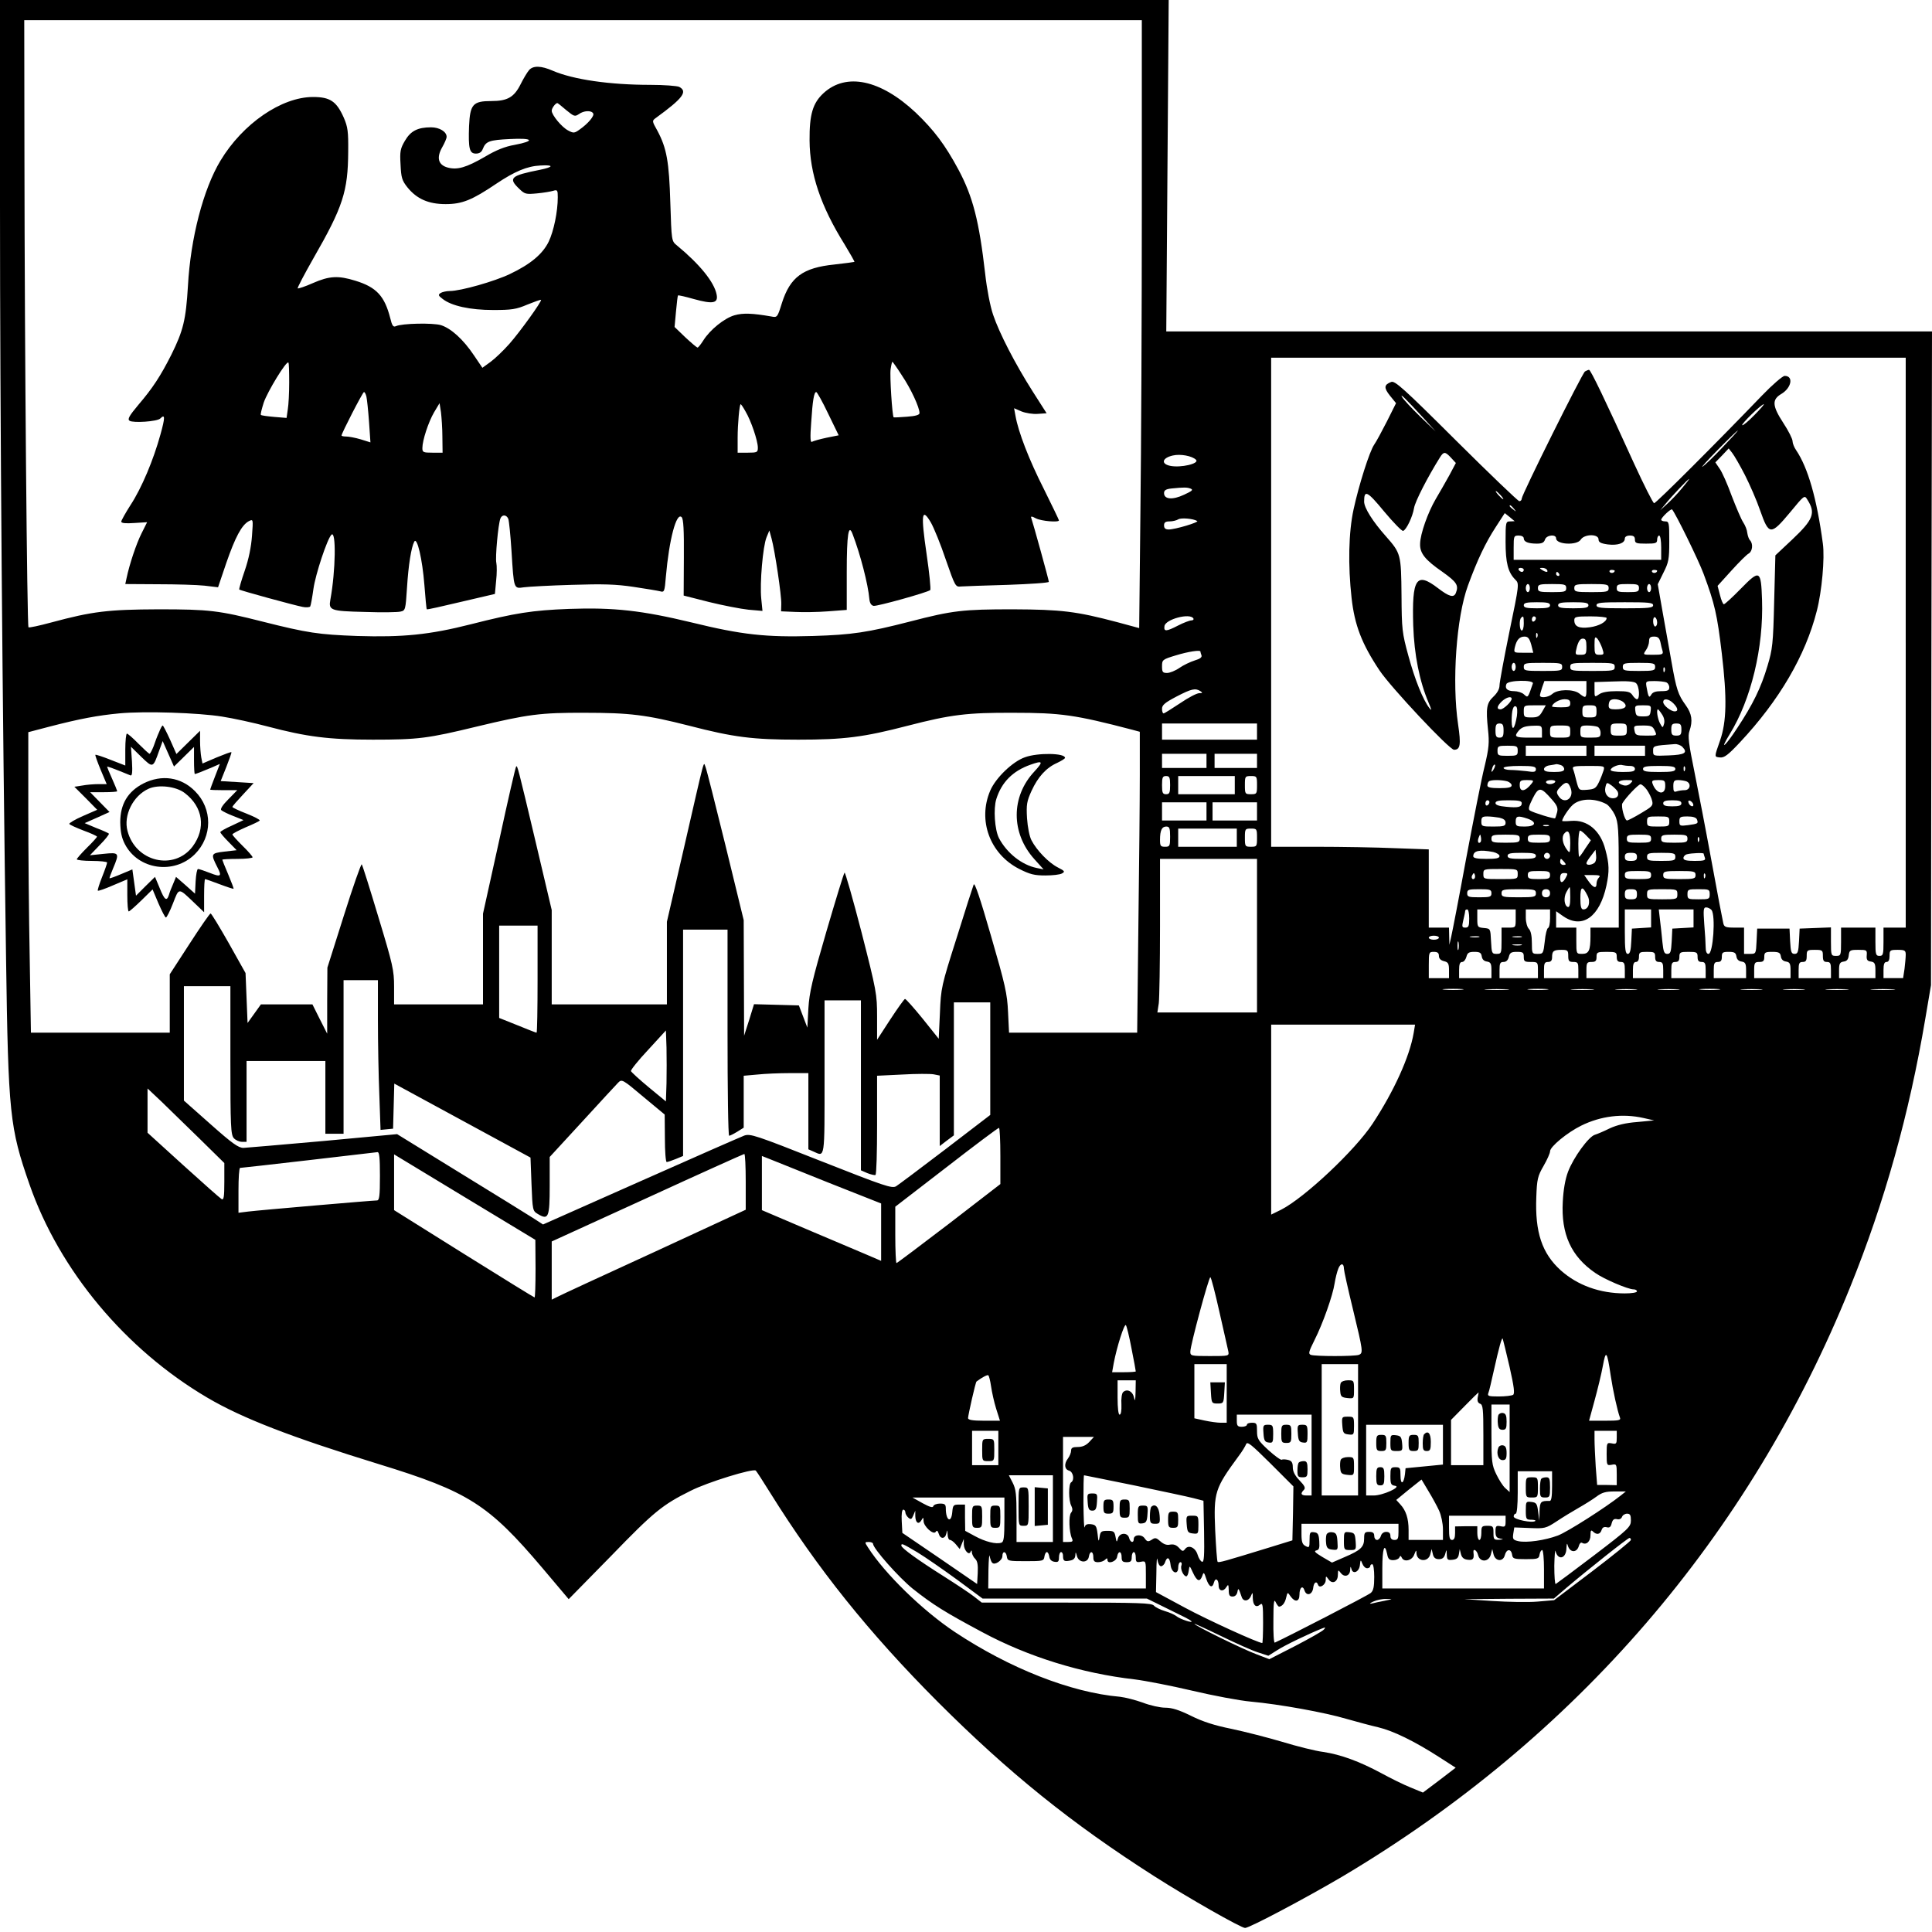
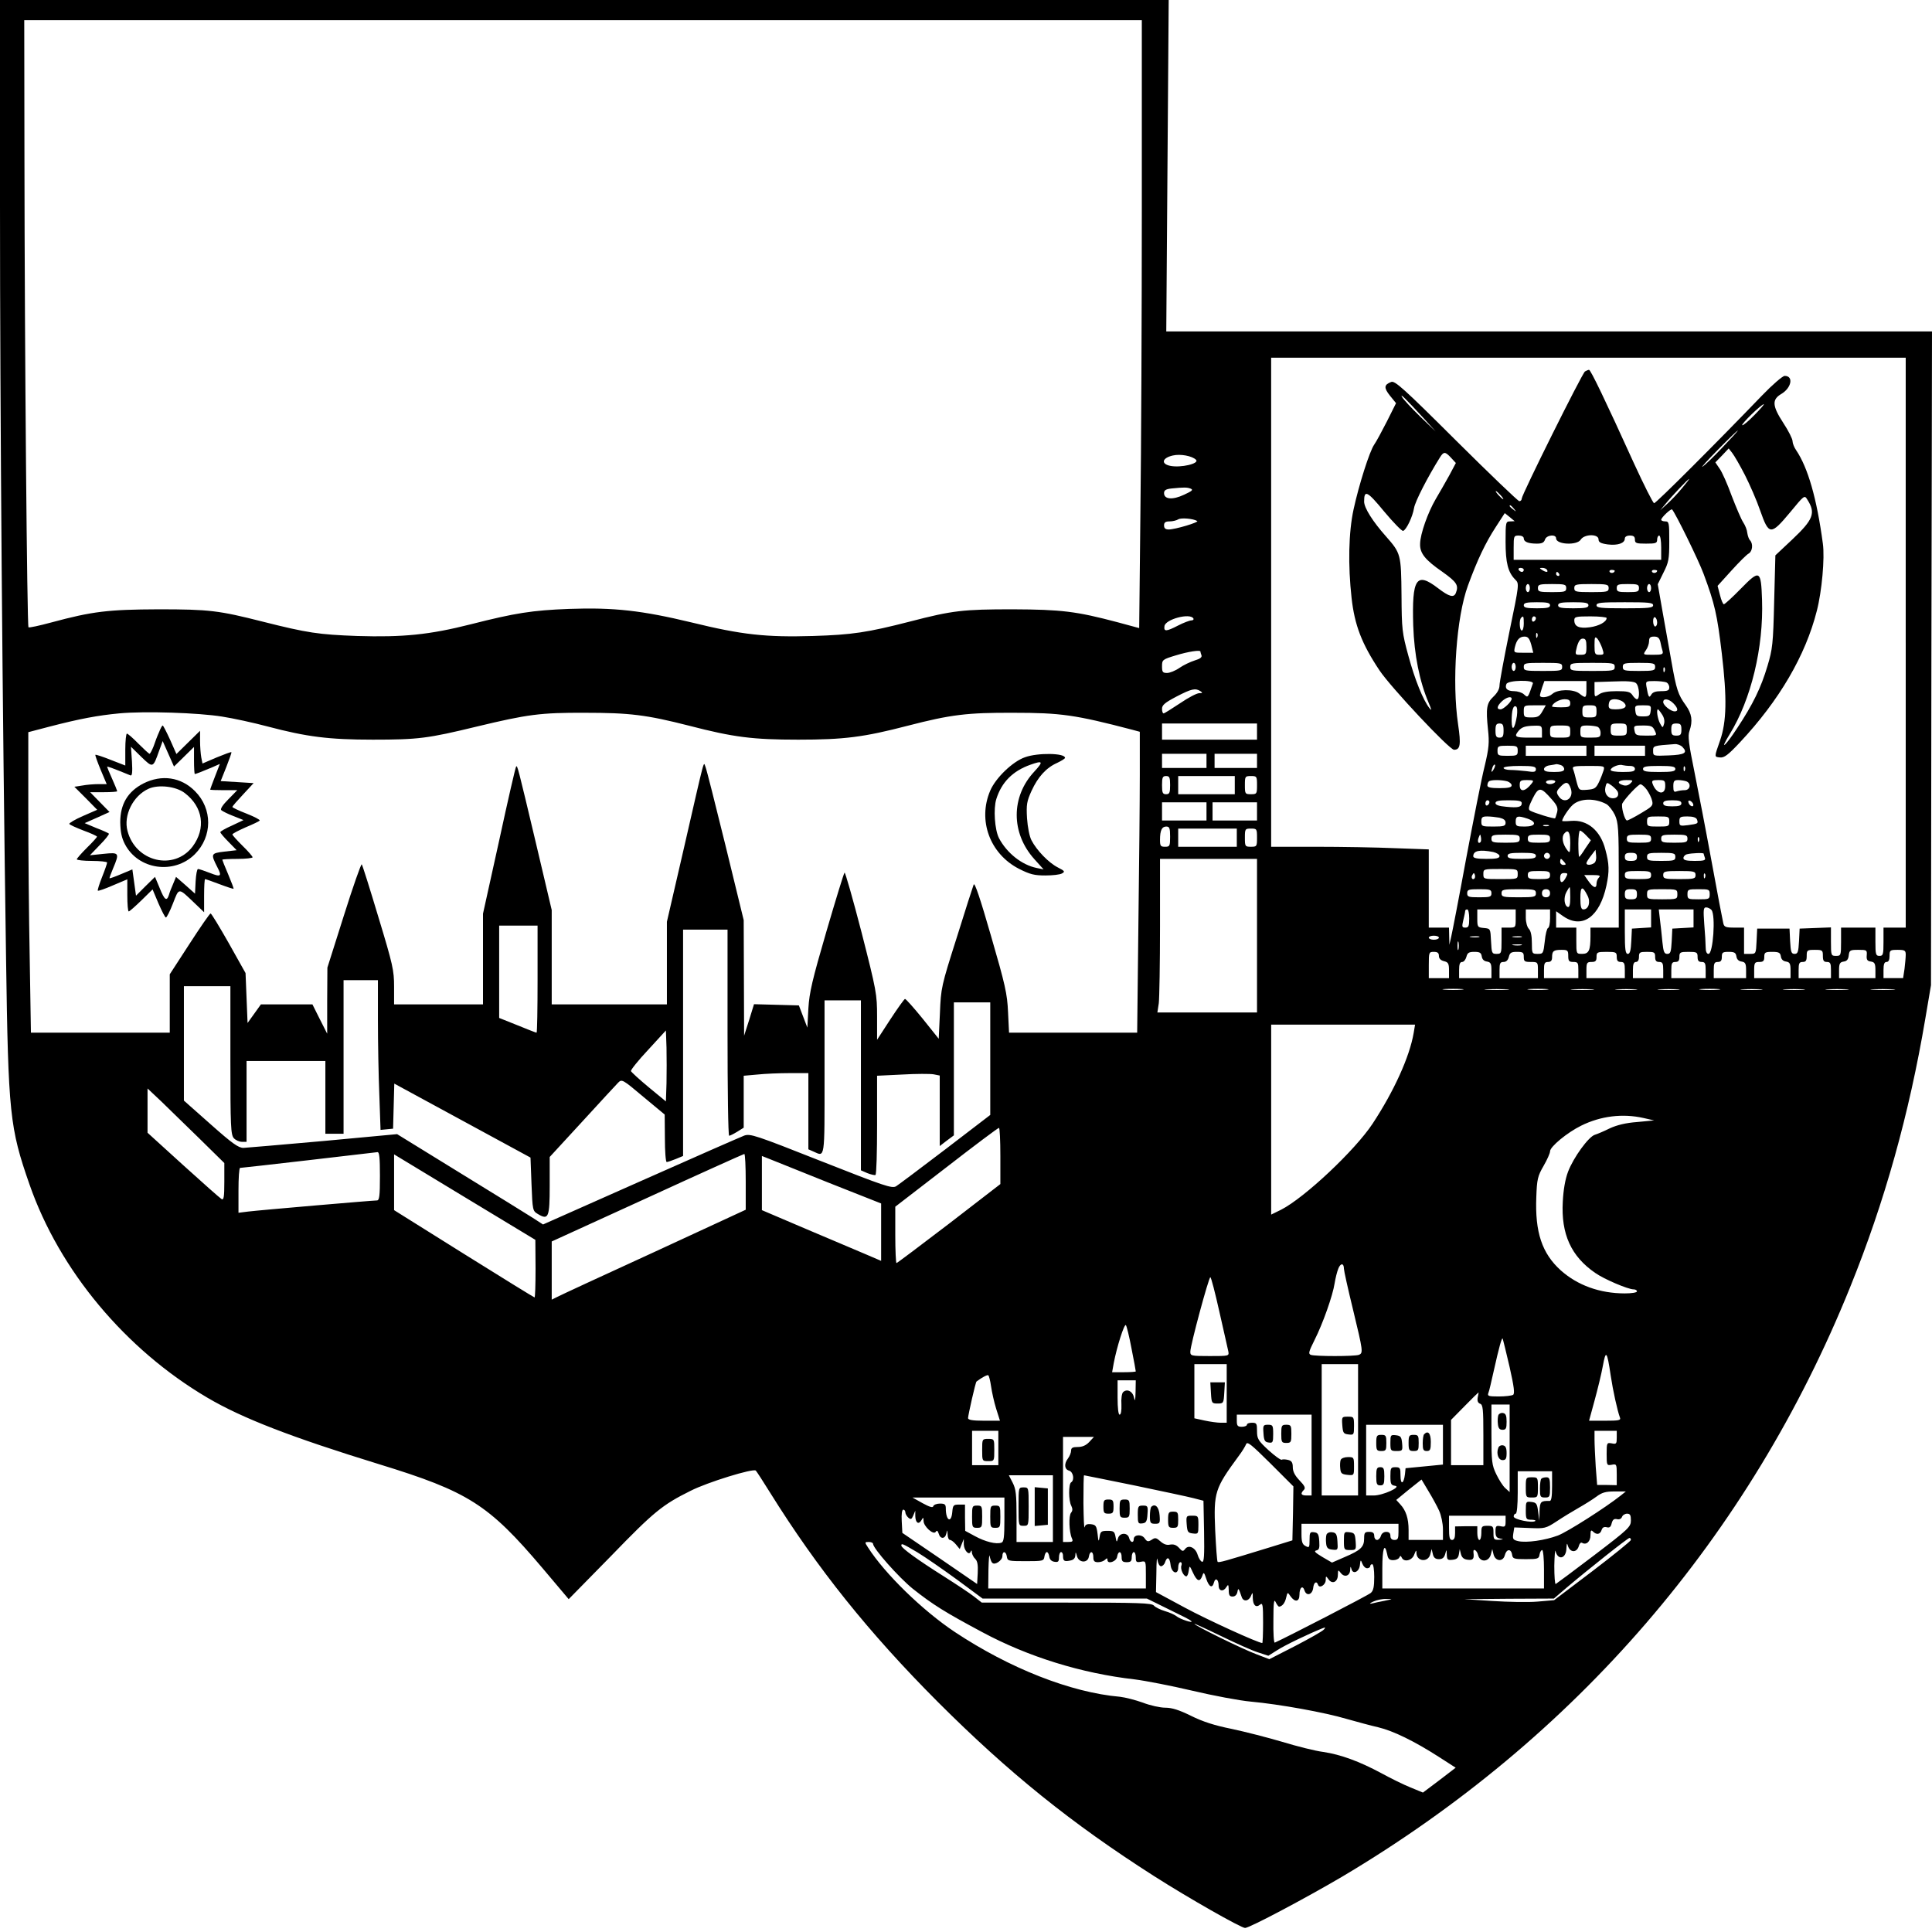
<svg xmlns="http://www.w3.org/2000/svg" version="1.0" width="956pt" height="956pt" viewBox="0 0 956 956" preserveAspectRatio="xMidYMid meet">
  <g transform="translate(0,956) scale(0.1,-0.1)" fill="#000000" stroke="none">
    <path d="M0 8543 c0 -1009 12 -2515 30 -3728 11 -768 18 -835 116 -1116 148 -425 474 -816 880 -1055 173 -102 417 -196 849 -329 443 -136 542 -199 809 -514 l130 -154 211 215 c211 218 253 252 392 321 82 42 312 113 323 100 4 -4 36 -53 70 -108 235 -377 489 -694 830 -1036 350 -350 661 -601 1070 -862 169 -108 431 -257 451 -257 22 0 304 150 479 253 1157 687 2017 1685 2515 2918 170 420 292 855 372 1329 l28 165 2 1618 3 1617 -1894 0 -1895 0 6 820 6 820 -2891 0 -2892 0 0 -1017z m5650 -16 c0 -514 -3 -1190 -7 -1504 l-6 -571 -107 29 c-204 54 -277 63 -520 64 -245 0 -297 -6 -505 -60 -214 -55 -289 -66 -481 -72 -235 -7 -353 6 -602 67 -245 59 -385 75 -607 67 -181 -7 -265 -20 -485 -76 -205 -52 -336 -65 -563 -58 -190 7 -245 15 -467 71 -217 55 -264 61 -515 61 -250 -1 -327 -10 -531 -65 -59 -16 -110 -27 -113 -24 -7 7 -19 1359 -20 2317 l-1 687 2765 0 2765 0 0 -933z m3780 -2147 l0 -1410 -55 0 -55 0 0 -70 c0 -63 -2 -70 -20 -70 -18 0 -20 7 -20 70 l0 70 -85 0 -85 0 0 -70 c0 -68 -1 -70 -25 -70 -24 0 -25 2 -25 70 l0 71 -77 -3 -78 -3 -3 -62 c-3 -54 -6 -63 -22 -63 -16 0 -19 9 -22 63 l-3 62 -80 0 -80 0 -3 -62 c-3 -62 -3 -63 -32 -63 l-30 0 0 65 0 65 -49 0 c-42 0 -50 3 -54 23 -3 12 -29 147 -57 301 -28 153 -67 355 -86 449 -28 137 -33 176 -24 200 17 50 12 85 -19 128 -37 51 -46 77 -70 214 -11 61 -31 172 -44 247 l-24 137 28 57 c26 51 29 67 29 155 0 92 -1 99 -20 99 -11 0 -20 4 -20 8 0 11 49 57 54 51 17 -19 131 -251 156 -319 55 -148 67 -200 90 -394 26 -219 24 -337 -9 -431 -29 -83 -29 -80 0 -83 21 -2 39 11 99 75 194 207 324 429 380 650 25 96 40 262 30 333 -30 224 -74 376 -132 462 -10 14 -18 35 -18 45 0 11 -20 51 -45 89 -56 86 -58 117 -10 145 50 30 61 89 16 89 -10 0 -61 -44 -112 -97 -225 -234 -524 -533 -534 -533 -5 0 -50 89 -100 198 -143 315 -214 462 -222 462 -4 0 -13 -4 -20 -8 -14 -9 -313 -610 -313 -629 0 -7 -5 -13 -12 -13 -6 0 -147 135 -312 299 -263 262 -304 298 -322 291 -36 -14 -37 -29 -6 -68 l30 -37 -45 -90 c-25 -49 -53 -101 -63 -115 -23 -33 -76 -200 -102 -320 -25 -115 -28 -277 -10 -439 15 -134 50 -226 138 -358 56 -84 346 -393 369 -393 31 0 35 25 20 126 -31 209 -9 529 49 687 47 128 86 210 138 290 l44 68 25 -20 24 -20 -22 -1 c-22 0 -23 -3 -23 -100 0 -105 12 -152 48 -188 20 -20 20 -21 -29 -258 -27 -132 -49 -251 -49 -266 0 -17 -11 -37 -30 -55 -34 -32 -38 -57 -27 -163 7 -64 5 -91 -17 -183 -15 -59 -55 -264 -91 -455 -35 -191 -69 -366 -74 -387 l-9 -40 -1 43 -1 42 -50 0 -50 0 0 193 0 194 -167 6 c-91 4 -267 7 -390 7 l-223 0 0 1210 0 1210 1570 0 1570 0 0 -1410z m-2385 1110 l59 -65 -78 75 c-42 41 -82 84 -88 95 -13 22 15 -5 107 -105z m1635 15 c-29 -30 -56 -52 -59 -49 -6 6 95 104 107 104 3 0 -18 -25 -48 -55z m-156 -158 c-43 -46 -88 -89 -99 -96 -11 -7 23 30 75 83 52 53 97 96 99 96 3 0 -31 -37 -75 -83z m110 -137 c24 -47 59 -127 76 -177 43 -122 52 -123 148 -8 70 85 71 86 85 63 43 -67 30 -99 -76 -199 l-82 -77 -6 -229 c-5 -209 -8 -235 -33 -318 -32 -108 -72 -190 -150 -308 -60 -92 -90 -116 -37 -30 106 172 168 429 160 665 -5 148 -11 151 -105 55 -41 -42 -79 -77 -84 -77 -4 0 -13 20 -19 45 l-12 46 68 75 c38 42 76 80 86 85 19 11 23 49 6 66 -5 5 -11 22 -13 36 -1 14 -10 37 -20 52 -10 15 -35 74 -57 131 -21 58 -48 119 -60 135 l-21 31 33 34 33 35 18 -23 c10 -13 38 -61 62 -108z m-2716 75 c19 -19 -76 -41 -128 -30 -47 10 -39 39 13 51 38 9 96 -2 115 -21z m1262 10 l24 -26 -33 -62 c-19 -34 -49 -87 -67 -117 -38 -65 -76 -171 -77 -220 -2 -47 24 -80 111 -140 70 -50 81 -66 66 -104 -10 -25 -33 -19 -89 24 -107 82 -129 48 -122 -185 5 -146 31 -276 76 -382 15 -35 17 -43 5 -28 -32 40 -73 142 -105 260 -31 113 -33 131 -34 300 -2 202 -3 207 -77 291 -65 73 -108 141 -108 172 0 60 15 53 99 -49 46 -55 88 -98 94 -96 16 5 47 70 54 113 5 32 67 153 129 252 18 28 25 28 54 -3z m1142 -152 c-22 -27 -55 -61 -74 -78 l-33 -30 25 30 c32 40 113 125 118 125 2 0 -14 -21 -36 -47z m-2430 -1 c14 -6 6 -12 -33 -30 -57 -27 -99 -23 -99 8 0 14 9 20 38 23 61 6 76 6 94 -1z m1533 -32 c10 -11 16 -20 13 -20 -3 0 -13 9 -23 20 -10 11 -16 20 -13 20 3 0 13 -9 23 -20z m66 -67 c13 -16 12 -17 -3 -4 -10 7 -18 15 -18 17 0 8 8 3 21 -13z m-1567 -61 c11 -6 -109 -42 -141 -42 -16 0 -23 6 -23 20 0 15 7 20 28 20 15 0 34 5 42 10 14 9 74 4 94 -8z m1616 -86 c0 -17 22 -26 65 -26 25 0 35 5 40 20 7 23 55 28 55 6 0 -31 104 -36 122 -6 18 28 88 29 88 1 0 -14 10 -20 46 -25 49 -6 84 6 84 29 0 9 10 15 25 15 18 0 25 -5 25 -20 0 -18 7 -20 55 -20 48 0 55 2 55 20 0 11 5 20 10 20 6 0 10 -27 10 -60 l0 -60 -365 0 -365 0 0 60 c0 57 1 60 25 60 15 0 25 -6 25 -14z m0 -156 c0 -5 -4 -10 -9 -10 -6 0 -13 5 -16 10 -3 6 1 10 9 10 9 0 16 -4 16 -10z m115 0 c8 -13 -5 -13 -25 0 -13 8 -13 10 2 10 9 0 20 -4 23 -10z m335 -4 c0 -11 -19 -15 -25 -6 -3 5 1 10 9 10 9 0 16 -2 16 -4z m210 0 c0 -11 -19 -15 -25 -6 -3 5 1 10 9 10 9 0 16 -2 16 -4z m-485 -16 c3 -5 1 -10 -4 -10 -6 0 -11 5 -11 10 0 6 2 10 4 10 3 0 8 -4 11 -10z m-145 -70 c0 -11 -4 -20 -10 -20 -5 0 -10 9 -10 20 0 11 5 20 10 20 6 0 10 -9 10 -20z m180 0 c0 -18 -7 -20 -70 -20 -63 0 -70 2 -70 20 0 18 7 20 70 20 63 0 70 -2 70 -20z m210 0 c0 -18 -7 -20 -85 -20 -78 0 -85 2 -85 20 0 18 7 20 85 20 78 0 85 -2 85 -20z m150 0 c0 -18 -7 -20 -55 -20 -48 0 -55 2 -55 20 0 18 7 20 55 20 48 0 55 -2 55 -20z m60 0 c0 -11 -4 -20 -10 -20 -5 0 -10 9 -10 20 0 11 5 20 10 20 6 0 10 -9 10 -20z m-500 -85 c0 -12 -14 -15 -65 -15 -51 0 -65 3 -65 15 0 12 14 15 65 15 51 0 65 -3 65 -15z m190 0 c0 -12 -15 -15 -75 -15 -60 0 -75 3 -75 15 0 12 15 15 75 15 60 0 75 -3 75 -15z m320 0 c0 -13 -22 -15 -140 -15 -118 0 -140 2 -140 15 0 13 22 15 140 15 118 0 140 -2 140 -15z m-2275 -65 c3 -5 -1 -10 -10 -10 -8 0 -38 -11 -65 -25 -60 -31 -72 -31 -68 -3 5 34 126 66 143 38z m1635 -25 c0 -19 -4 -35 -10 -35 -11 0 -14 53 -3 63 11 12 13 8 13 -28z m60 26 c0 -6 -4 -13 -10 -16 -5 -3 -10 1 -10 9 0 9 5 16 10 16 6 0 10 -4 10 -9z m350 1 c0 -19 -38 -40 -84 -46 -53 -7 -76 4 -76 35 0 17 8 19 80 19 44 0 80 -4 80 -8z m250 -23 c0 -10 -4 -19 -10 -19 -5 0 -10 12 -10 26 0 14 4 23 10 19 6 -3 10 -15 10 -26z m-593 -71 c-3 -8 -6 -5 -6 6 -1 11 2 17 5 13 3 -3 4 -12 1 -19z m-30 -38 l10 -40 -49 0 c-48 0 -48 0 -42 28 9 37 23 52 48 52 17 0 24 -9 33 -40z m351 -17 c10 -31 10 -33 -14 -33 -22 0 -24 4 -24 47 0 41 2 45 14 33 7 -8 18 -30 24 -47z m288 30 c3 -16 8 -36 11 -45 4 -16 -3 -18 -47 -18 -51 0 -51 0 -36 22 9 12 16 33 16 45 0 18 6 23 25 23 19 0 26 -7 31 -27z m-366 -23 c0 -37 -2 -40 -29 -40 -28 0 -28 0 -18 40 8 28 17 40 29 40 14 0 18 -8 18 -40z m-1910 -24 c0 -2 2 -11 5 -18 4 -10 -6 -18 -33 -26 -22 -7 -56 -23 -76 -37 -20 -14 -48 -25 -61 -25 -22 0 -25 5 -25 33 0 32 2 34 68 54 62 19 122 28 122 19z m1560 -76 c0 -11 -4 -20 -10 -20 -5 0 -10 9 -10 20 0 11 5 20 10 20 6 0 10 -9 10 -20z m230 0 c0 -19 -7 -20 -95 -20 -88 0 -95 1 -95 20 0 19 7 20 95 20 88 0 95 -1 95 -20z m260 0 c0 -19 -7 -20 -110 -20 -103 0 -110 1 -110 20 0 19 7 20 110 20 103 0 110 -1 110 -20z m200 0 c0 -18 -7 -20 -80 -20 -73 0 -80 2 -80 20 0 18 7 20 80 20 73 0 80 -2 80 -20z m47 -22 c-3 -8 -6 -5 -6 6 -1 11 2 17 5 13 3 -3 4 -12 1 -19z m-652 -60 c-25 -73 -24 -72 -44 -54 -9 9 -32 16 -49 16 -33 0 -47 13 -38 35 7 20 138 22 131 3z m265 -28 c0 -46 -3 -47 -36 -21 -29 22 -107 21 -133 -3 -19 -17 -61 -22 -61 -7 0 4 5 22 11 40 l11 31 104 0 104 0 0 -40z m245 30 c17 -14 21 -80 5 -80 -5 0 -15 9 -22 20 -11 17 -24 20 -78 20 -43 0 -73 -5 -88 -16 -22 -15 -22 -14 -22 23 l0 38 95 3 c65 3 101 0 110 -8z m149 4 c9 -3 16 -15 16 -25 0 -15 -7 -19 -40 -19 -27 0 -42 -5 -49 -17 -11 -20 -15 -12 -24 40 -4 26 -3 27 39 27 23 0 49 -3 58 -6z m-2304 -44 c12 -8 11 -10 -6 -10 -12 0 -54 -22 -95 -50 -41 -27 -77 -50 -81 -50 -5 0 -8 10 -8 23 0 18 14 30 71 60 75 39 94 43 119 27z m1540 -38 c0 -14 -40 -52 -55 -52 -21 0 -18 16 7 40 22 20 48 27 48 12z m290 -22 c0 -17 -7 -20 -45 -20 -25 0 -45 2 -45 4 0 15 36 36 61 36 22 0 29 -5 29 -20z m265 4 c21 -21 5 -34 -42 -34 -25 0 -33 4 -33 18 0 10 3 22 7 25 12 13 51 7 68 -9z m245 -4 c23 -23 26 -40 7 -40 -20 0 -57 30 -57 46 0 20 27 17 50 -6z m-774 -63 c-11 -65 -25 -80 -26 -25 0 54 8 80 22 72 6 -4 7 -23 4 -47z m126 23 c-14 -25 -23 -30 -54 -30 -36 0 -38 2 -38 30 0 30 1 30 55 30 l54 0 -17 -30z m268 0 c0 -28 -3 -30 -35 -30 -32 0 -35 2 -35 30 0 28 3 30 35 30 32 0 35 -2 35 -30z m268 3 c-3 -25 -7 -28 -38 -28 -31 0 -35 3 -38 28 -3 26 -1 27 38 27 39 0 41 -1 38 -27z m56 -18 c11 -16 14 -34 10 -47 -6 -21 -7 -21 -20 3 -12 22 -19 69 -10 69 2 0 11 -11 20 -25z m-7124 -11 c52 -8 154 -30 225 -49 193 -51 302 -65 520 -65 225 0 272 6 515 65 250 60 314 69 535 68 221 0 303 -10 515 -64 220 -57 314 -69 540 -69 226 0 323 12 542 69 213 55 293 65 523 64 234 0 305 -10 588 -84 l37 -10 0 -212 c0 -117 -3 -452 -7 -744 l-6 -533 -317 0 -317 0 -5 103 c-4 90 -14 134 -84 375 -53 184 -81 268 -86 255 -4 -10 -42 -128 -84 -263 -76 -239 -78 -248 -83 -372 l-6 -128 -80 100 c-44 54 -83 98 -87 97 -4 -1 -37 -47 -73 -102 l-65 -100 0 115 c0 110 -3 127 -77 417 -43 166 -81 299 -84 295 -4 -4 -44 -135 -90 -292 -70 -240 -84 -300 -89 -380 l-5 -95 -21 55 -21 55 -111 3 -111 3 -24 -78 -25 -78 -1 286 -1 286 -90 369 c-50 203 -94 378 -99 389 -11 24 2 73 -106 -398 l-85 -368 0 -205 0 -204 -285 0 -285 0 0 234 0 233 -80 339 c-88 371 -90 378 -96 371 -3 -2 -41 -167 -84 -366 l-80 -362 0 -224 0 -225 -220 0 -220 0 0 88 c0 80 -6 108 -77 342 -42 140 -79 258 -83 263 -3 4 -43 -109 -88 -252 l-82 -259 -1 -164 0 -163 -37 73 -36 72 -128 0 -127 0 -33 -46 -33 -46 -5 123 -5 124 -83 148 c-46 81 -86 147 -90 147 -4 0 -51 -68 -104 -150 l-98 -151 0 -144 0 -145 -343 0 -344 0 -6 368 c-4 202 -7 536 -7 743 l0 376 103 27 c154 40 242 56 347 66 127 12 393 3 510 -16z m5120 -74 l0 -40 -235 0 -235 0 0 40 0 40 235 0 235 0 0 -40z m1220 5 c0 -28 -4 -35 -20 -35 -16 0 -20 7 -20 35 0 28 4 35 20 35 16 0 20 -7 20 -35z m610 5 c0 -28 -2 -30 -40 -30 -38 0 -40 2 -40 30 0 28 2 30 40 30 38 0 40 -2 40 -30z m270 0 c0 -25 -4 -30 -25 -30 -21 0 -25 5 -25 30 0 25 4 30 25 30 21 0 25 -5 25 -30z m-690 -10 l0 -30 -65 0 c-67 0 -74 5 -52 32 16 20 33 26 80 27 35 1 37 -1 37 -29z m140 0 c0 -29 -1 -30 -50 -30 -49 0 -50 1 -50 30 0 29 1 30 50 30 49 0 50 -1 50 -30z m134 24 c9 -3 16 -17 16 -30 0 -22 -4 -24 -50 -24 -49 0 -50 1 -50 30 0 27 3 30 34 30 19 0 41 -3 50 -6z m284 -19 c12 -25 12 -25 -42 -25 -49 0 -54 2 -58 25 -5 24 -3 25 42 25 40 0 48 -3 58 -25z m137 -81 c28 -29 12 -39 -68 -42 -76 -3 -77 -3 -77 22 0 26 -1 26 107 34 12 1 29 -5 38 -14z m-815 -19 c0 -23 -3 -25 -50 -25 -47 0 -50 2 -50 25 0 23 3 25 50 25 47 0 50 -2 50 -25z m340 0 l0 -25 -150 0 -150 0 0 25 0 25 150 0 150 0 0 -25z m290 0 l0 -25 -125 0 -125 0 0 25 0 25 125 0 125 0 0 -25z m-2170 -50 l0 -35 -110 0 -110 0 0 35 0 35 110 0 110 0 0 -35z m250 0 l0 -35 -105 0 -105 0 0 35 0 35 105 0 105 0 0 -35z m1171 -42 c-12 -20 -14 -14 -5 12 4 9 9 14 11 11 3 -2 0 -13 -6 -23z m333 21 c9 -3 16 -12 16 -20 0 -10 -14 -14 -50 -14 -37 0 -50 4 -50 14 0 8 12 17 28 19 15 2 30 5 34 6 3 0 13 -2 22 -5z m342 -4 c15 0 24 -6 24 -15 0 -12 -13 -15 -60 -15 -35 0 -60 4 -60 10 0 13 41 30 58 24 8 -2 25 -4 38 -4z m-466 -16 c0 -14 -8 -16 -46 -10 -26 3 -62 6 -80 6 -19 0 -34 5 -34 10 0 6 33 10 80 10 67 0 80 -3 80 -16z m335 -6 c-4 -13 -14 -39 -23 -58 -15 -31 -22 -35 -58 -38 -41 -3 -41 -3 -53 41 -6 25 -13 52 -17 61 -5 14 4 16 76 16 80 0 81 0 75 -22z m355 7 c0 -12 -16 -15 -80 -15 -64 0 -80 3 -80 15 0 12 16 15 80 15 64 0 80 -3 80 -15z m47 -7 c-3 -8 -6 -5 -6 6 -1 11 2 17 5 13 3 -3 4 -12 1 -19z m-2547 -73 c0 -38 -3 -45 -20 -45 -17 0 -20 7 -20 45 0 38 3 45 20 45 17 0 20 -7 20 -45z m320 0 l0 -45 -140 0 -140 0 0 45 0 45 140 0 140 0 0 -45z m110 0 c0 -43 -1 -45 -30 -45 -29 0 -30 2 -30 45 0 43 1 45 30 45 29 0 30 -2 30 -45z m1238 19 c12 -4 22 -13 22 -20 0 -10 -16 -14 -60 -14 -43 0 -60 4 -60 13 0 8 3 17 7 20 8 9 60 9 91 1z m121 -11 c-32 -41 -59 -44 -59 -8 0 22 4 25 36 25 33 0 35 -2 23 -17z m116 7 c-3 -5 -15 -10 -26 -10 -10 0 -19 5 -19 10 0 6 12 10 26 10 14 0 23 -4 19 -10z m373 -6 c-10 -10 -23 -14 -37 -9 -34 10 -24 25 16 25 34 0 36 -1 21 -16z m172 -14 c0 -48 -45 -39 -63 13 -5 14 0 17 28 17 32 0 35 -2 35 -30z m104 24 c26 -10 20 -44 -8 -44 -13 0 -31 -3 -40 -6 -13 -5 -16 1 -16 25 0 26 4 31 24 31 13 0 31 -3 40 -6z m-571 -37 c16 -50 -34 -79 -61 -36 -12 18 -11 24 9 45 27 29 40 27 52 -9z m232 -15 c7 -19 -3 -32 -24 -32 -27 0 -44 26 -37 55 6 25 7 25 31 8 13 -10 27 -24 30 -31z m144 10 c11 -16 23 -40 26 -54 6 -24 1 -29 -55 -62 -33 -20 -65 -36 -69 -36 -12 0 -31 72 -23 85 16 28 78 93 89 94 6 1 21 -12 32 -27z m-470 -48 c26 -29 31 -42 26 -63 -4 -14 -8 -28 -10 -30 -5 -4 -106 27 -124 38 -10 6 -7 20 13 60 30 59 40 58 95 -5z m270 -23 c12 -7 31 -31 42 -54 17 -38 19 -68 19 -299 l0 -258 -70 0 -70 0 0 -42 c0 -71 -8 -88 -41 -88 -29 0 -29 0 -29 65 l0 65 -50 0 -50 0 0 40 0 41 37 -26 c94 -63 179 -1 212 153 15 71 14 107 -5 177 -24 95 -89 150 -170 143 -24 -2 -44 -2 -44 0 0 12 32 61 52 79 36 33 109 35 167 4z m-579 10 c0 -6 -4 -13 -10 -16 -5 -3 -10 1 -10 9 0 9 5 16 10 16 6 0 10 -4 10 -9z m160 -5 c0 -20 -18 -24 -78 -18 -35 3 -52 9 -52 18 0 11 17 14 65 14 49 0 65 -3 65 -14z m790 -1 c0 -11 -12 -15 -45 -15 -33 0 -45 4 -45 15 0 11 12 15 45 15 33 0 45 -4 45 -15z m58 -3 c6 -18 -15 -14 -22 4 -4 10 -1 14 6 12 6 -2 14 -10 16 -16z m-2408 -37 l0 -45 -110 0 -110 0 0 45 0 45 110 0 110 0 0 -45z m250 0 l0 -45 -110 0 -110 0 0 45 0 45 110 0 110 0 0 -45z m1199 -31 c21 -5 31 -12 31 -25 0 -16 -8 -19 -60 -19 -57 0 -60 1 -60 25 0 21 5 25 29 25 16 0 43 -3 60 -6z m140 -5 c48 -17 40 -39 -14 -39 -41 0 -45 2 -45 25 0 28 11 30 59 14z m701 -14 c0 -24 -3 -25 -55 -25 -52 0 -55 1 -55 25 0 24 3 25 55 25 52 0 55 -1 55 -25z m137 10 c7 -20 6 -21 -44 -28 -40 -5 -43 -4 -43 19 0 21 4 24 40 24 27 0 43 -5 47 -15z m-734 -32 c-7 -2 -19 -2 -25 0 -7 3 -2 5 12 5 14 0 19 -2 13 -5z m-1873 -53 c0 -47 -2 -50 -25 -50 -22 0 -25 4 -25 34 0 47 9 66 31 66 16 0 19 -8 19 -50z m330 -5 l0 -45 -145 0 -145 0 0 45 0 45 145 0 145 0 0 -45z m100 0 c0 -43 -1 -45 -30 -45 -29 0 -30 2 -30 45 0 43 1 45 30 45 29 0 30 -2 30 -45z m1550 -28 c-1 -49 -2 -51 -16 -32 -22 29 -28 63 -14 80 20 24 30 7 30 -48z m79 39 l23 -24 -28 -41 c-14 -23 -28 -41 -30 -41 -2 0 -4 29 -4 65 0 36 4 65 8 65 5 0 19 -11 31 -24z m-523 -33 c-11 -11 -17 4 -9 23 7 18 8 18 11 1 2 -10 1 -21 -2 -24z m194 17 c0 -18 -7 -20 -70 -20 -63 0 -70 2 -70 20 0 18 7 20 70 20 63 0 70 -2 70 -20z m150 0 c0 -18 -7 -20 -55 -20 -48 0 -55 2 -55 20 0 18 7 20 55 20 48 0 55 -2 55 -20z m500 0 c0 -18 -7 -20 -60 -20 -53 0 -60 2 -60 20 0 18 7 20 60 20 53 0 60 -2 60 -20z m180 0 c0 -18 -7 -20 -65 -20 -58 0 -65 2 -65 20 0 18 7 20 65 20 58 0 65 -2 65 -20z m57 -12 c-3 -8 -6 -5 -6 6 -1 11 2 17 5 13 3 -3 4 -12 1 -19z m-1018 -54 c17 -4 31 -13 31 -20 0 -11 -17 -14 -65 -14 -47 0 -65 4 -65 13 0 28 32 34 99 21z m499 -55 c-17 -11 -38 -11 -38 0 0 4 10 21 23 37 l22 29 3 -29 c2 -16 -2 -32 -10 -37z m-288 36 c0 -12 -14 -15 -70 -15 -56 0 -70 3 -70 15 0 12 14 15 70 15 56 0 70 -3 70 -15z m70 0 c0 -8 -7 -15 -15 -15 -8 0 -15 7 -15 15 0 8 7 15 15 15 8 0 15 -7 15 -15z m430 -5 c0 -16 -7 -20 -30 -20 -23 0 -30 4 -30 20 0 16 7 20 30 20 23 0 30 -4 30 -20z m190 0 c0 -18 -7 -20 -70 -20 -63 0 -70 2 -70 20 0 18 7 20 70 20 63 0 70 -2 70 -20z m140 16 c0 -2 3 -11 6 -20 5 -13 -3 -16 -50 -16 -42 0 -56 4 -56 14 0 8 8 17 18 19 23 6 82 8 82 3z m-2210 -406 l0 -380 -246 0 -247 0 7 46 c3 26 6 197 6 380 l0 334 240 0 240 0 0 -380z m1520 365 c10 -12 10 -15 -4 -15 -9 0 -16 7 -16 15 0 8 2 15 4 15 2 0 9 -7 16 -15z m-230 -60 c0 -25 -1 -25 -85 -25 -84 0 -85 0 -85 25 0 25 1 25 85 25 84 0 85 0 85 -25z m160 -5 c0 -18 -7 -20 -55 -20 -48 0 -55 2 -55 20 0 18 7 20 55 20 48 0 55 -2 55 -20z m500 0 c0 -18 -7 -20 -65 -20 -58 0 -65 2 -65 20 0 18 7 20 65 20 58 0 65 -2 65 -20z m220 0 c0 -18 -7 -20 -80 -20 -73 0 -80 2 -80 20 0 18 7 20 80 20 73 0 80 -2 80 -20z m-1094 -17 c-10 -10 -19 5 -10 18 6 11 8 11 12 0 2 -7 1 -15 -2 -18z m454 8 c-16 -32 -30 -34 -30 -7 0 19 5 26 20 26 17 0 19 -3 10 -19z m687 -3 c-3 -8 -6 -5 -6 6 -1 11 2 17 5 13 3 -3 4 -12 1 -19z m-525 0 c-7 -7 -12 -20 -12 -30 0 -27 -16 -22 -40 12 l-21 30 42 0 c34 0 40 -3 31 -12z m-142 -99 c0 -36 -4 -49 -12 -47 -18 6 -22 47 -7 74 7 13 14 24 16 24 2 0 3 -23 3 -51z m85 10 c17 -32 6 -69 -20 -69 -11 0 -15 13 -15 56 0 59 10 63 35 13z m-475 11 c0 -18 -7 -20 -60 -20 -53 0 -60 2 -60 20 0 18 7 20 60 20 53 0 60 -2 60 -20z m220 0 c0 -18 -7 -20 -85 -20 -78 0 -85 2 -85 20 0 18 7 20 85 20 78 0 85 -2 85 -20z m70 0 c0 -13 -7 -20 -20 -20 -13 0 -20 7 -20 20 0 13 7 20 20 20 13 0 20 -7 20 -20z m430 -5 c0 -21 -5 -25 -30 -25 -25 0 -30 4 -30 25 0 21 5 25 30 25 25 0 30 -4 30 -25z m200 0 c0 -24 -2 -25 -75 -25 -73 0 -75 1 -75 25 0 24 2 25 75 25 73 0 75 -1 75 -25z m160 0 c0 -24 -3 -25 -55 -25 -52 0 -55 1 -55 25 0 24 3 25 55 25 52 0 55 -1 55 -25z m9 -78 c21 -26 8 -217 -15 -217 -9 0 -14 12 -14 33 0 17 -3 69 -7 115 -5 70 -4 82 9 82 9 0 21 -6 27 -13z m-1199 -42 c0 -37 -3 -45 -19 -45 -17 0 -18 4 -10 38 5 20 9 40 9 45 0 4 5 7 10 7 6 0 10 -20 10 -45z m230 0 c0 -45 0 -45 -35 -45 l-35 0 0 -65 c0 -62 -1 -65 -25 -65 -23 0 -24 4 -27 63 -3 62 -3 62 -35 65 -32 3 -33 5 -33 48 l0 44 95 0 95 0 0 -45z m170 1 c0 -24 -4 -46 -10 -48 -5 -1 -13 -31 -16 -65 -7 -61 -8 -63 -35 -63 -28 0 -29 1 -29 54 0 35 -5 60 -15 70 -8 8 -15 32 -15 55 l0 41 60 0 60 0 0 -44z m500 0 l0 -45 -47 -3 -48 -3 -3 -62 c-2 -47 -7 -63 -17 -63 -12 0 -15 20 -15 110 l0 110 65 0 65 0 0 -44z m210 0 l0 -45 -52 -3 -53 -3 -3 -62 c-3 -54 -6 -63 -22 -63 -15 0 -19 10 -24 58 -3 31 -8 81 -12 110 l-6 52 86 0 86 0 0 -44z m-5720 -301 c0 -146 -2 -265 -5 -265 -3 0 -46 17 -95 37 l-90 36 0 229 0 228 95 0 95 0 0 -265z m940 -265 c0 -280 3 -510 8 -510 4 0 22 9 40 20 l32 20 0 128 0 129 68 6 c37 4 109 7 160 7 l92 0 0 -188 0 -189 25 -11 c58 -26 55 -45 55 368 l0 380 90 0 90 0 0 -420 0 -421 32 -14 c18 -7 36 -11 40 -9 5 3 8 114 8 248 l0 243 125 6 c68 4 138 4 155 1 l30 -6 0 -175 0 -174 35 27 35 26 0 329 0 329 90 0 90 0 0 -279 0 -278 -222 -170 c-123 -94 -233 -176 -244 -183 -20 -12 -58 1 -370 124 -326 129 -351 137 -381 127 -18 -7 -249 -108 -514 -226 l-482 -214 -51 33 c-28 18 -190 118 -361 223 l-310 191 -365 -34 c-201 -18 -379 -33 -395 -34 -25 0 -55 21 -163 117 l-132 117 0 283 0 283 115 0 115 0 0 -367 c0 -327 2 -368 17 -385 9 -10 27 -18 40 -18 l23 0 0 200 0 200 195 0 195 0 0 -180 0 -180 45 0 45 0 0 380 0 380 85 0 85 0 0 -197 c0 -109 3 -276 7 -371 l6 -173 31 3 31 3 3 111 3 112 337 -183 337 -183 5 -132 c5 -129 6 -132 31 -147 53 -32 59 -18 59 139 l0 143 161 175 c88 96 168 183 178 193 18 18 22 16 124 -70 l106 -88 1 -117 c0 -65 4 -118 9 -118 5 0 25 7 45 15 l36 15 0 560 0 560 110 0 110 0 0 -510z m3520 470 c0 -5 -11 -10 -25 -10 -14 0 -25 5 -25 10 0 6 11 10 25 10 14 0 25 -4 25 -10z m198 3 c-10 -2 -28 -2 -40 0 -13 2 -5 4 17 4 22 1 32 -1 23 -4z m210 0 c-10 -2 -28 -2 -40 0 -13 2 -5 4 17 4 22 1 32 -1 23 -4z m-311 -60 c-3 -10 -5 -2 -5 17 0 19 2 27 5 18 2 -10 2 -26 0 -35z m311 20 c-10 -2 -28 -2 -40 0 -13 2 -5 4 17 4 22 1 32 -1 23 -4z m232 -53 c0 -25 4 -30 25 -30 23 0 25 -4 25 -40 l0 -40 -85 0 -85 0 0 40 c0 33 3 40 20 40 14 0 20 7 20 23 0 31 7 37 47 37 30 0 33 -3 33 -30z m1260 0 c0 -23 4 -30 20 -30 17 0 20 -7 20 -40 l0 -40 -80 0 -80 0 0 40 c0 33 3 40 20 40 16 0 20 7 20 30 0 28 2 30 40 30 38 0 40 -2 40 -30z m217 3 c-2 -22 3 -29 21 -31 18 -3 22 -10 22 -43 l0 -39 -90 0 -90 0 0 39 c0 33 4 40 23 43 16 2 23 11 25 31 3 25 7 27 47 27 42 0 44 -1 42 -27z m193 3 c0 -13 -3 -44 -6 -70 l-7 -46 -48 0 -49 0 0 40 c0 29 4 40 15 40 10 0 15 10 15 30 0 28 2 30 40 30 35 0 40 -3 40 -24z m-2310 -6 c0 -13 9 -22 25 -26 21 -5 25 -12 25 -45 l0 -39 -50 0 -50 0 0 65 c0 63 1 65 25 65 18 0 25 -5 25 -20z m212 -2 c2 -15 11 -24 26 -26 18 -3 22 -10 22 -43 l0 -39 -80 0 -80 0 0 40 c0 29 4 40 15 40 8 0 17 11 21 25 5 20 12 25 39 25 27 0 34 -4 37 -22z m208 -3 c0 -22 4 -25 35 -25 34 0 35 -1 35 -40 l0 -40 -95 0 -95 0 0 40 c0 33 3 40 20 40 13 0 22 9 26 25 5 21 12 25 40 25 30 0 34 -3 34 -25z m460 0 c0 -18 5 -25 20 -25 17 0 20 -7 20 -40 l0 -40 -95 0 -95 0 0 40 c0 36 3 40 25 40 20 0 25 5 25 25 0 23 3 25 50 25 47 0 50 -2 50 -25z m190 0 c0 -18 5 -25 20 -25 17 0 20 -7 20 -40 l0 -40 -75 0 -75 0 0 40 c0 29 4 40 15 40 9 0 15 9 15 25 0 23 4 25 40 25 36 0 40 -2 40 -25z m210 0 c0 -18 5 -25 20 -25 17 0 20 -7 20 -40 l0 -40 -85 0 -85 0 0 40 c0 33 3 40 20 40 15 0 20 7 20 25 0 23 4 25 45 25 41 0 45 -2 45 -25z m192 3 c2 -15 11 -24 26 -26 18 -3 22 -10 22 -43 l0 -39 -80 0 -80 0 0 40 c0 33 3 40 20 40 15 0 20 7 20 25 0 22 4 25 34 25 28 0 35 -4 38 -22z m220 0 c2 -15 11 -24 26 -26 18 -3 22 -10 22 -43 l0 -39 -90 0 -90 0 0 40 c0 36 3 40 25 40 20 0 25 5 25 25 0 22 4 25 39 25 33 0 40 -4 43 -22z m-1579 -165 c-24 -2 -62 -2 -85 0 -24 2 -5 4 42 4 47 0 66 -2 43 -4z m225 0 c-26 -2 -71 -2 -100 0 -29 2 -8 3 47 3 55 0 79 -1 53 -3z m195 0 c-24 -2 -62 -2 -85 0 -24 2 -5 4 42 4 47 0 66 -2 43 -4z m225 0 c-27 -2 -69 -2 -95 0 -27 2 -5 3 47 3 52 0 74 -1 48 -3z m215 0 c-23 -2 -64 -2 -90 0 -26 2 -7 3 42 3 50 0 71 -1 48 -3z m210 0 c-23 -2 -64 -2 -90 0 -26 2 -7 3 42 3 50 0 71 -1 48 -3z m200 0 c-24 -2 -62 -2 -85 0 -24 2 -5 4 42 4 47 0 66 -2 43 -4z m210 0 c-23 -2 -64 -2 -90 0 -26 2 -7 3 42 3 50 0 71 -1 48 -3z m210 0 c-23 -2 -64 -2 -90 0 -26 2 -7 3 42 3 50 0 71 -1 48 -3z m215 0 c-27 -2 -69 -2 -95 0 -27 2 -5 3 47 3 52 0 74 -1 48 -3z m230 0 c-26 -2 -71 -2 -100 0 -29 2 -8 3 47 3 55 0 79 -1 53 -3z m-2373 -215 c-20 -117 -97 -287 -203 -448 -87 -132 -337 -367 -453 -426 l-49 -24 0 470 0 470 356 0 356 0 -7 -42z m-3697 -248 l-3 -90 -85 70 c-47 39 -86 75 -88 80 -2 5 36 53 85 105 l88 96 3 -85 c1 -47 1 -126 0 -176z m-2310 -275 l122 -120 0 -93 c0 -76 -3 -92 -14 -85 -7 4 -93 80 -190 168 l-176 160 0 110 0 109 68 -64 c37 -36 122 -119 190 -185z m7144 103 l53 -12 -84 -8 c-56 -4 -100 -15 -135 -31 -28 -14 -61 -28 -74 -32 -31 -9 -106 -112 -133 -183 -14 -37 -23 -89 -26 -148 -9 -160 41 -271 161 -353 44 -31 162 -81 189 -81 9 0 17 -4 17 -10 0 -6 -27 -10 -60 -10 -124 0 -234 40 -317 114 -93 84 -128 189 -121 363 3 88 7 104 36 154 18 31 32 63 32 72 0 23 85 93 154 127 97 48 205 61 308 38z m-3182 -188 l0 -139 -254 -196 c-140 -107 -257 -195 -260 -195 -3 0 -6 63 -6 139 l0 140 253 195 c138 107 255 195 260 195 4 1 7 -62 7 -139z m-3070 -100 c0 -99 -3 -120 -15 -120 -21 0 -580 -48 -637 -55 l-48 -6 0 111 c0 60 3 110 8 111 4 0 156 17 337 38 182 21 336 39 343 40 9 1 12 -29 12 -119z m770 -457 c0 -79 -2 -143 -5 -143 -2 0 -160 97 -350 216 l-345 216 0 138 0 138 350 -212 349 -211 1 -142z m1040 429 l0 -138 -452 -209 c-249 -114 -465 -214 -480 -222 l-28 -14 0 144 0 144 473 216 c259 119 475 216 480 217 4 0 7 -62 7 -138z m407 -3 l263 -104 0 -142 0 -142 -77 33 c-43 18 -176 75 -295 125 l-218 93 0 134 0 134 33 -13 c17 -7 150 -60 294 -118z m2553 -427 c0 -9 20 -100 45 -202 50 -207 51 -215 29 -224 -20 -8 -218 -8 -238 0 -13 5 -10 16 18 72 42 83 91 222 100 282 4 25 12 57 18 72 11 29 28 29 28 0z m-616 -214 c22 -95 41 -183 44 -195 4 -23 3 -23 -92 -23 -93 0 -96 1 -96 22 0 31 91 368 99 368 4 0 24 -78 45 -172z m-435 -181 c12 -59 21 -110 21 -113 0 -2 -26 -4 -59 -4 l-58 0 8 45 c15 79 52 196 60 188 4 -4 17 -57 28 -116z m1871 -92 c22 -98 26 -131 17 -137 -7 -4 -38 -8 -71 -8 -51 0 -57 2 -51 18 4 9 15 58 26 107 27 121 41 172 45 160 2 -5 17 -68 34 -140z m500 -41 c11 -74 33 -174 46 -209 5 -13 -6 -15 -74 -15 l-79 0 27 99 c15 55 34 132 41 171 15 83 21 76 39 -46z m-1900 -89 l0 -145 -30 0 c-16 0 -52 5 -80 11 l-50 11 0 134 0 134 80 0 80 0 0 -145z m650 -180 l0 -325 -90 0 -90 0 0 325 0 325 90 0 90 0 0 -325z m-1816 215 c4 -28 15 -78 25 -110 l19 -60 -79 0 c-57 0 -79 4 -79 13 1 17 37 178 42 181 28 21 53 34 58 31 4 -3 10 -27 14 -55z m715 -27 c-1 -44 -3 -51 -8 -28 -6 31 -35 45 -54 26 -6 -6 -10 -33 -8 -61 1 -30 -2 -50 -9 -50 -6 0 -10 32 -10 85 l0 85 45 0 45 0 -1 -57z m1693 -28 c-3 -17 1 -27 12 -31 14 -5 16 -27 16 -155 l0 -149 -80 0 -80 0 0 112 0 112 67 68 c37 38 68 68 69 68 1 0 -1 -11 -4 -25z m158 -252 l0 -216 -21 19 c-12 10 -32 42 -45 69 -22 45 -24 64 -24 198 l0 147 45 0 45 0 0 -217z m-980 -33 l0 -200 -25 0 c-27 0 -32 9 -13 28 9 9 4 20 -22 47 -23 24 -33 44 -33 65 0 23 -6 32 -23 36 -13 3 -27 4 -31 1 -5 -3 -34 18 -66 47 -52 48 -57 57 -57 95 0 37 -2 41 -25 41 -14 0 -25 -4 -25 -10 0 -5 -11 -10 -25 -10 -21 0 -25 5 -25 30 l0 30 185 0 185 0 0 -200z m650 52 l0 -99 -92 -9 -93 -9 -3 -30 c-6 -49 -22 -54 -22 -7 0 38 -2 42 -25 42 -23 0 -25 -4 -25 -44 0 -39 3 -45 23 -48 34 -5 -60 -48 -106 -48 l-37 0 0 175 0 175 190 0 190 0 0 -98z m-2200 -17 l0 -85 -65 0 -65 0 0 85 0 85 65 0 65 0 0 -85z m3060 51 c0 -30 -2 -33 -25 -28 -24 4 -25 3 -25 -53 0 -56 1 -57 25 -53 24 5 25 3 25 -48 l0 -53 -49 1 -48 0 -7 90 c-3 50 -6 111 -6 135 l0 43 55 0 55 0 0 -34z m-2610 -21 c-16 -17 -34 -25 -57 -25 -25 0 -33 -4 -33 -18 0 -10 -7 -27 -15 -38 -21 -27 -18 -55 5 -61 21 -6 28 -47 10 -58 -13 -8 -13 -91 1 -116 7 -15 7 -24 -1 -34 -13 -15 -10 -96 4 -127 7 -15 3 -18 -18 -18 l-26 0 0 260 0 260 77 0 76 0 -23 -25z m1008 -353 l-3 -134 -110 -34 c-225 -69 -255 -78 -260 -72 -3 3 -8 73 -12 155 -8 190 -2 207 116 368 17 22 33 49 37 59 6 15 26 -2 121 -96 l113 -113 -2 -133z m1282 134 c0 -53 -4 -74 -12 -73 -44 1 -48 -3 -50 -50 l-1 -48 -6 45 c-5 40 -9 45 -33 48 -27 3 -28 2 -28 -42 0 -43 2 -46 27 -46 14 0 24 -3 20 -6 -12 -12 -107 7 -107 22 0 8 5 14 10 14 6 0 10 42 10 105 l0 105 85 0 85 0 0 -74z m-2470 -111 l0 -165 -90 0 -90 0 0 128 c0 106 -3 134 -19 165 l-19 37 109 0 109 0 0 -165z m402 115 c134 -28 266 -56 293 -63 l50 -13 3 -153 c2 -120 0 -152 -10 -149 -7 2 -17 18 -22 35 -11 36 -45 51 -62 28 -10 -13 -14 -12 -30 6 -13 14 -26 19 -44 16 -17 -4 -32 2 -48 16 -20 18 -26 20 -43 8 -18 -11 -23 -10 -35 7 -15 22 -54 19 -54 -4 0 -21 -17 -17 -23 6 -7 28 -47 27 -55 -2 -6 -21 -7 -21 -12 7 -5 27 -9 30 -40 30 -31 0 -35 -3 -39 -30 -4 -26 -6 -25 -10 15 -5 40 -9 45 -33 48 -19 2 -28 -2 -31 -15 -3 -10 -5 44 -6 120 0 75 1 137 3 137 3 0 114 -23 248 -50z m1509 -125 c10 -22 19 -63 19 -92 l0 -53 -85 0 -85 0 0 49 c0 57 -13 97 -41 127 l-20 22 62 51 63 50 34 -57 c19 -31 43 -75 53 -97z m899 75 c-77 -61 -264 -180 -311 -198 -64 -24 -155 -37 -196 -28 -26 6 -29 10 -25 37 l5 31 77 -3 c73 -3 79 -2 131 32 30 20 79 50 109 67 30 17 70 42 89 56 28 21 46 26 90 26 l56 0 -25 -20z m-3050 -119 c0 -86 -3 -110 -14 -114 -25 -10 -81 4 -132 32 l-48 26 -1 65 0 65 -30 0 c-27 0 -30 -3 -33 -37 -5 -58 -32 -42 -32 18 0 20 -5 24 -29 24 -16 0 -31 -6 -33 -13 -2 -9 -18 -4 -53 15 l-50 28 228 0 227 0 0 -109z m-490 35 c0 -7 7 -19 15 -26 12 -10 16 -8 24 11 l10 24 0 -27 c1 -33 16 -44 30 -21 10 17 10 16 11 -3 0 -27 49 -71 60 -54 6 9 10 6 15 -9 8 -28 32 -27 38 2 4 19 4 18 6 -5 0 -16 6 -28 12 -28 6 0 19 -10 29 -22 l19 -23 10 25 10 25 0 -26 c1 -31 26 -58 34 -37 4 9 6 7 6 -4 1 -9 8 -24 17 -32 11 -11 14 -31 12 -70 l-3 -54 -185 127 -185 126 -3 58 c-2 35 1 57 8 57 5 0 10 -6 10 -14z m3590 -39 c0 -32 -10 -42 -182 -173 -100 -76 -186 -140 -190 -142 -4 -2 -7 38 -7 90 1 51 4 84 6 73 12 -48 53 -38 54 14 1 21 3 28 6 16 10 -39 46 -41 56 -3 3 11 10 17 15 14 21 -13 42 6 42 37 0 24 3 28 12 19 18 -18 36 -15 43 7 4 13 12 17 25 14 14 -4 21 1 25 20 5 18 12 23 26 20 11 -3 21 1 25 11 3 9 15 16 25 16 15 0 19 -7 19 -33z m-620 -6 c0 -25 -3 -28 -25 -23 -22 4 -25 1 -25 -26 0 -24 5 -32 23 -35 19 -4 18 -4 -5 -6 -26 -1 -28 2 -28 34 0 32 -2 35 -30 35 -28 0 -30 -3 -30 -35 0 -19 -4 -35 -10 -35 -5 0 -10 15 -10 34 l0 34 -55 0 -55 -1 0 -33 c0 -24 -5 -34 -15 -34 -12 0 -15 13 -15 60 l0 60 140 0 140 0 0 -29z m-530 -51 c0 -33 -3 -40 -20 -40 -13 0 -20 7 -20 20 0 14 -7 20 -21 20 -12 0 -23 -8 -26 -20 -3 -11 -12 -20 -19 -20 -8 0 -14 9 -14 20 0 15 -7 20 -25 20 -22 0 -25 -4 -25 -33 0 -42 -17 -58 -97 -92 l-62 -27 -48 28 c-35 21 -43 29 -30 32 15 3 17 12 15 45 -2 35 -7 43 -25 45 -21 3 -23 -1 -23 -38 0 -38 -2 -40 -20 -30 -16 8 -20 21 -20 60 l0 50 240 0 240 0 0 -40z m1150 -40 c0 -5 -85 -74 -190 -154 l-190 -144 -82 -7 c-46 -4 -146 -2 -223 3 l-140 9 222 2 222 1 63 54 c110 93 303 246 311 246 4 0 7 -4 7 -10z m-3750 -19 c0 -23 127 -166 196 -222 101 -80 159 -116 344 -215 227 -122 491 -204 755 -234 55 -7 183 -32 285 -56 102 -24 233 -49 290 -54 141 -13 364 -53 475 -86 50 -14 119 -33 155 -41 75 -18 179 -69 299 -146 l84 -54 -81 -62 -81 -61 -63 26 c-35 14 -99 46 -143 70 -108 58 -200 92 -287 105 -40 5 -131 28 -203 50 -71 21 -184 50 -250 64 -85 17 -144 36 -202 65 -59 29 -94 40 -127 40 -25 0 -75 11 -111 25 -36 13 -87 26 -113 29 -243 21 -547 141 -818 321 -159 106 -345 287 -429 418 -17 26 -17 27 4 27 11 0 21 -4 21 -9z m219 -42 c38 -23 126 -84 196 -135 l127 -94 407 0 406 0 65 -32 c129 -63 145 -71 154 -79 16 -14 -56 9 -73 24 -9 7 -35 19 -57 25 -23 7 -47 19 -54 27 -11 13 -72 15 -432 15 l-420 0 -37 29 c-20 16 -88 61 -151 101 -127 80 -210 140 -210 152 0 13 6 10 79 -33z m2325 -9 c4 -24 11 -30 30 -30 13 0 27 6 30 13 5 10 7 10 12 0 11 -25 52 -15 62 15 9 23 11 24 11 6 2 -41 57 -46 68 -6 l7 27 6 -25 c4 -18 13 -25 30 -25 17 0 26 7 31 25 7 25 7 25 8 -3 1 -25 4 -28 29 -25 20 2 28 9 31 28 l4 25 6 -25 c5 -18 15 -26 34 -28 26 -3 32 4 28 36 -3 23 17 12 23 -13 9 -37 53 -35 63 3 l7 27 6 -25 c8 -36 47 -40 56 -6 8 32 31 34 36 4 3 -21 8 -23 68 -23 60 0 65 2 68 23 2 12 8 22 13 22 5 0 9 -43 9 -95 l0 -95 -400 0 -400 0 0 100 c0 97 11 131 24 70z m-1954 -43 c12 -14 50 12 50 33 0 27 18 25 22 -2 3 -22 7 -23 93 -23 86 0 90 1 93 23 2 12 7 22 12 22 5 0 10 -10 12 -22 2 -15 11 -24 26 -26 18 -3 22 1 22 22 0 14 5 26 10 26 6 0 10 -8 10 -18 0 -26 6 -30 35 -24 17 3 25 11 26 26 1 19 2 18 8 -4 9 -34 54 -36 59 -2 5 30 22 28 22 -3 0 -19 5 -25 23 -25 13 0 28 5 35 12 9 9 12 9 12 -1 0 -23 45 -8 48 17 5 30 22 28 22 -3 0 -20 5 -25 25 -25 20 0 25 5 25 25 0 14 5 25 10 25 6 0 10 -12 10 -26 0 -23 3 -26 25 -22 25 5 25 4 25 -63 l0 -69 -390 0 -390 0 1 93 c1 50 4 81 6 67 3 -14 8 -29 13 -33z m835 -17 c7 0 17 9 20 20 10 30 23 24 27 -12 4 -42 38 -54 38 -14 0 14 5 26 11 26 6 0 8 -7 5 -16 -7 -17 10 -54 24 -54 5 0 10 12 12 28 4 27 4 27 21 -10 20 -43 34 -48 46 -16 7 21 9 19 20 -15 14 -41 30 -48 38 -17 7 26 23 15 23 -16 0 -28 24 -32 39 -6 9 14 10 11 11 -15 0 -26 4 -33 19 -33 12 0 21 8 24 23 4 22 6 19 21 -25 8 -25 35 -22 46 5 8 20 9 19 9 -10 1 -37 16 -50 36 -33 13 11 15 -1 15 -89 0 -55 -2 -101 -4 -101 -20 0 -272 115 -383 175 l-143 77 2 96 c0 54 3 82 5 65 3 -19 10 -33 18 -33z m1020 -10 c8 0 15 5 15 10 0 6 5 10 10 10 6 0 10 -28 10 -63 0 -48 -4 -68 -17 -79 -13 -12 -413 -218 -475 -246 -5 -2 -8 47 -7 110 0 89 3 108 11 91 6 -13 14 -23 17 -23 15 1 29 17 35 44 7 29 7 29 22 7 22 -31 44 -27 44 8 0 36 16 49 25 21 10 -30 39 -21 43 13 3 28 17 36 24 15 7 -20 38 0 38 24 0 21 1 21 14 3 18 -26 46 -13 46 22 1 26 1 27 15 9 18 -23 45 -14 46 16 1 18 2 19 6 5 7 -29 38 -16 42 18 3 28 4 29 12 8 5 -13 15 -23 24 -23z m86 -161 c-23 -4 -53 -11 -65 -14 -12 -2 -8 2 9 10 17 8 46 14 65 13 34 0 34 0 -9 -9z m-627 -255 l52 -17 43 27 c38 25 160 83 220 107 20 8 22 7 12 -4 -6 -8 -70 -44 -141 -81 l-129 -66 -63 24 c-68 25 -308 143 -308 151 0 2 59 -25 131 -60 72 -35 154 -72 183 -81z" />
-     <path d="M2618 9213 c-9 -10 -28 -42 -42 -70 -32 -64 -65 -83 -144 -83 -92 0 -106 -16 -111 -124 -4 -112 2 -136 34 -136 17 0 28 7 34 23 15 38 32 44 134 49 115 6 128 -9 23 -29 -47 -8 -92 -26 -147 -59 -92 -53 -136 -66 -184 -53 -47 13 -56 49 -27 100 12 21 22 44 22 52 0 25 -35 47 -77 47 -66 0 -101 -18 -129 -66 -23 -39 -26 -53 -22 -118 3 -65 7 -79 34 -113 46 -57 104 -83 189 -83 82 0 131 20 251 101 91 61 153 87 218 90 67 4 67 -7 -1 -21 -147 -29 -160 -41 -103 -95 27 -26 33 -27 87 -22 32 3 68 9 81 13 20 6 22 3 22 -32 0 -71 -20 -168 -45 -220 -30 -61 -89 -111 -192 -160 -75 -36 -243 -84 -297 -84 -17 0 -38 -5 -46 -10 -13 -9 -11 -13 10 -29 44 -35 137 -55 250 -55 91 0 114 3 170 27 35 14 65 25 67 23 6 -5 -103 -157 -156 -217 -30 -34 -72 -74 -94 -90 l-40 -29 -42 62 c-53 79 -113 133 -163 149 -40 12 -193 9 -223 -5 -13 -6 -19 2 -28 40 -28 109 -68 153 -173 185 -84 26 -128 24 -210 -12 -38 -17 -72 -28 -75 -26 -2 3 33 70 78 149 146 254 171 331 172 528 1 99 -2 122 -22 168 -36 81 -68 102 -152 102 -156 0 -348 -132 -458 -315 -85 -141 -148 -383 -161 -620 -10 -167 -23 -221 -82 -340 -54 -107 -93 -166 -163 -248 -46 -55 -55 -71 -44 -79 18 -12 137 -4 152 11 24 24 25 7 1 -79 -35 -127 -93 -265 -148 -349 -25 -39 -46 -77 -46 -82 0 -8 22 -10 64 -7 l64 4 -28 -56 c-25 -50 -59 -150 -74 -222 l-6 -28 162 -1 c90 0 193 -3 230 -7 l67 -8 41 121 c44 127 76 187 111 206 22 11 22 11 16 -72 -4 -55 -16 -115 -36 -173 -17 -49 -29 -91 -27 -93 4 -5 272 -78 313 -86 18 -4 35 -2 38 2 3 5 10 44 16 87 10 72 68 247 89 268 24 24 21 -178 -5 -320 -10 -54 -1 -58 169 -62 85 -3 166 -2 179 2 23 5 24 10 31 118 7 112 21 200 36 228 14 25 40 -87 50 -214 5 -65 10 -120 12 -121 2 -2 78 15 170 37 l167 39 6 65 c4 35 4 75 1 89 -6 25 9 190 20 219 8 21 30 20 39 -1 4 -10 11 -81 16 -158 12 -194 11 -188 62 -181 23 3 130 9 237 12 155 5 218 3 305 -10 61 -9 120 -19 132 -22 20 -6 22 -1 28 73 16 183 52 320 78 294 9 -9 12 -64 11 -200 l-1 -188 126 -32 c69 -17 157 -34 195 -38 l69 -6 -6 60 c-8 77 8 260 26 304 l14 34 11 -40 c16 -58 50 -284 48 -325 l-1 -35 70 -3 c39 -2 112 -1 163 3 l92 7 0 186 c0 189 9 243 29 189 38 -99 77 -249 83 -322 2 -19 9 -31 21 -33 17 -3 265 66 280 78 4 3 -4 84 -18 179 -29 198 -24 232 21 156 15 -26 49 -109 74 -184 47 -135 48 -136 76 -133 16 1 120 5 232 8 111 4 202 10 202 15 0 9 -79 294 -87 316 -4 9 3 9 23 -2 27 -14 114 -21 114 -10 0 3 -34 73 -75 156 -73 144 -126 281 -140 361 l-7 38 37 -16 c20 -8 56 -14 80 -12 l44 3 -69 108 c-87 137 -165 288 -196 380 -14 41 -31 128 -39 202 -30 262 -61 382 -132 515 -66 123 -121 196 -212 283 -174 163 -344 199 -456 96 -53 -49 -70 -105 -69 -234 1 -164 55 -325 173 -514 28 -46 50 -85 49 -87 -2 -1 -47 -7 -100 -13 -155 -16 -218 -62 -259 -191 -22 -71 -23 -72 -53 -66 -92 16 -139 18 -181 6 -50 -14 -122 -72 -155 -125 -12 -19 -25 -35 -28 -35 -4 0 -31 23 -61 51 l-53 51 7 76 c4 43 8 78 10 80 2 2 37 -6 79 -18 94 -26 121 -21 112 23 -12 61 -83 149 -197 243 -26 21 -26 23 -32 210 -6 204 -18 271 -64 357 -27 48 -27 49 -8 63 135 98 159 131 116 154 -11 5 -75 10 -143 10 -200 0 -381 26 -483 70 -57 25 -97 26 -117 3z m184 -198 c38 -31 42 -33 62 -20 24 18 62 20 71 4 8 -11 -24 -50 -67 -80 -25 -18 -30 -19 -56 -5 -32 16 -82 77 -82 98 0 13 19 38 28 38 2 0 22 -16 44 -35z m-1371 -1347 c0 -51 -3 -112 -7 -134 l-6 -42 -61 5 c-34 3 -64 7 -66 10 -3 2 4 29 14 61 19 55 112 208 122 198 3 -2 4 -46 4 -98z m3032 34 c44 -65 87 -158 87 -186 0 -9 -19 -15 -62 -18 -35 -3 -64 -4 -66 -3 -7 6 -20 207 -15 238 3 21 7 37 9 37 1 0 23 -30 47 -68z m-2650 -104 c3 -13 9 -69 13 -125 l7 -102 -48 15 c-27 8 -59 14 -72 14 -12 0 -23 2 -23 5 0 11 105 215 111 215 4 0 9 -10 12 -22z m2285 -85 l52 -107 -60 -12 c-33 -7 -65 -16 -72 -20 -8 -5 -10 18 -4 96 7 109 14 150 25 150 4 0 31 -48 59 -107z m-1909 -115 l1 -78 -50 0 c-46 0 -50 2 -50 23 0 38 30 129 58 177 l27 45 7 -45 c3 -25 7 -80 7 -122z m1500 126 c27 -45 61 -145 61 -179 0 -23 -3 -25 -50 -25 l-50 0 0 74 c0 67 9 166 15 166 2 0 13 -16 24 -36z" />
    <path d="M787 5937 c-8 -17 -20 -49 -27 -70 -8 -20 -17 -37 -20 -37 -3 0 -28 23 -55 50 -27 28 -53 50 -57 50 -4 0 -8 -36 -8 -79 l0 -79 -72 28 c-40 16 -74 27 -76 25 -2 -2 10 -35 26 -74 l30 -71 -41 0 c-23 0 -59 -3 -80 -7 l-39 -6 57 -57 56 -57 -71 -31 c-39 -17 -69 -35 -67 -39 3 -5 35 -19 71 -33 36 -13 66 -27 66 -30 0 -3 -22 -28 -50 -55 -27 -27 -50 -53 -50 -57 0 -4 34 -8 75 -8 41 0 75 -4 75 -8 0 -5 -11 -37 -25 -72 -14 -35 -23 -65 -21 -67 2 -3 36 9 75 26 l71 30 0 -79 c0 -44 3 -80 7 -80 4 0 32 25 63 55 l55 54 29 -69 c17 -39 33 -70 37 -70 4 0 20 31 35 70 31 79 25 79 107 1 l47 -45 0 82 c0 45 2 82 5 82 2 0 35 -11 71 -25 37 -14 68 -24 70 -23 1 2 -11 34 -27 72 -16 37 -29 70 -29 72 0 2 34 4 75 4 41 0 75 4 75 8 0 4 -22 30 -50 57 -27 27 -50 52 -50 56 0 4 29 19 65 35 36 15 68 30 70 34 2 4 -27 19 -65 34 -39 15 -70 30 -70 33 0 4 24 31 53 62 l52 56 -81 5 -82 5 28 70 c15 39 27 71 25 73 -2 2 -34 -10 -73 -26 l-70 -30 -6 30 c-3 17 -6 53 -6 81 l0 51 -58 -57 -59 -58 -31 70 c-18 39 -34 71 -37 71 -3 0 -11 -15 -18 -33z m124 -121 l49 48 0 -67 c0 -37 2 -67 4 -67 5 0 36 12 88 34 l36 16 -24 -62 c-13 -34 -24 -63 -24 -65 0 -2 30 -3 67 -3 l67 0 -44 -45 c-28 -28 -41 -48 -35 -54 6 -5 33 -19 60 -29 l50 -20 -57 -27 c-32 -14 -58 -29 -58 -33 0 -3 18 -25 41 -48 l40 -41 -61 -7 c-67 -8 -68 -11 -34 -78 23 -44 17 -49 -36 -28 -28 11 -55 20 -60 20 -5 0 -10 -27 -12 -61 l-3 -61 -47 42 -47 41 -14 -34 c-8 -18 -18 -43 -21 -55 -11 -34 -22 -26 -46 34 l-23 55 -47 -46 -47 -47 -9 65 -9 65 -55 -23 c-30 -13 -56 -22 -58 -21 -1 2 7 24 18 50 32 76 30 79 -47 71 l-68 -7 49 51 c28 28 47 53 45 56 -3 3 -31 16 -63 28 l-57 24 61 27 62 28 -48 49 -48 49 67 0 c37 0 67 2 67 5 0 2 -11 30 -25 61 -14 31 -25 58 -25 60 0 3 31 -8 116 -43 8 -3 10 17 7 69 l-5 73 51 -50 c58 -56 58 -56 88 29 l18 49 28 -63 28 -63 50 49z" />
    <path d="M709 5683 c-77 -40 -114 -102 -114 -192 1 -48 7 -77 23 -108 66 -127 243 -152 346 -50 88 88 88 225 1 312 -69 70 -165 84 -256 38z m205 -47 c91 -69 106 -175 39 -265 -92 -121 -282 -76 -322 77 -21 77 27 174 104 209 49 22 136 12 179 -21z" />
    <path d="M5072 5813 c-61 -21 -145 -102 -172 -165 -63 -147 -2 -313 142 -387 55 -28 77 -33 131 -33 35 0 72 4 82 10 16 9 14 12 -21 30 -45 23 -104 84 -130 134 -10 19 -19 65 -22 109 -4 68 -1 84 22 135 32 70 73 115 127 139 21 10 39 21 39 25 0 24 -135 26 -198 3z m46 -71 c-116 -124 -116 -304 0 -433 l46 -51 -34 7 c-74 15 -148 74 -187 148 -21 42 -28 145 -13 193 26 83 81 139 169 170 62 22 65 16 19 -34z" />
    <path d="M5992 2668 c3 -51 4 -53 33 -53 29 0 30 2 33 53 l3 52 -36 0 -36 0 3 -52z" />
-     <path d="M6634 2716 c-3 -8 -4 -27 -2 -43 2 -24 8 -28 36 -31 32 -3 32 -3 32 42 0 45 -1 46 -30 46 -17 0 -33 -6 -36 -14z" />
    <path d="M6642 2508 c3 -39 6 -43 31 -46 26 -3 27 -2 27 42 0 45 -1 46 -31 46 -29 0 -30 -1 -27 -42z" />
    <path d="M6634 2336 c-3 -8 -4 -27 -2 -43 2 -24 8 -28 36 -31 32 -3 32 -3 32 42 0 45 -1 46 -30 46 -17 0 -33 -6 -36 -14z" />
    <path d="M7414 2557 c-3 -9 -4 -28 -2 -44 2 -20 8 -28 23 -28 17 0 20 7 20 40 0 30 -4 41 -18 43 -9 2 -20 -3 -23 -11z" />
    <path d="M7414 2396 c-11 -28 0 -61 21 -61 16 0 20 7 20 35 0 25 -5 36 -18 38 -9 2 -20 -3 -23 -12z" />
    <path d="M6252 2468 c2 -36 7 -44 26 -46 20 -3 22 1 22 42 0 43 -2 46 -26 46 -23 0 -25 -3 -22 -42z" />
    <path d="M6340 2465 c0 -41 2 -45 25 -45 23 0 25 4 25 45 0 41 -2 45 -25 45 -23 0 -25 -4 -25 -45z" />
-     <path d="M6422 2468 c2 -36 7 -44 26 -46 20 -3 22 1 22 42 0 43 -2 46 -26 46 -23 0 -25 -3 -22 -42z" />
-     <path d="M6427 2323 c-4 -3 -7 -21 -7 -40 0 -29 3 -33 25 -33 23 0 25 4 25 40 0 32 -4 40 -18 40 -10 0 -22 -3 -25 -7z" />
    <path d="M7047 2463 c-4 -3 -7 -24 -7 -45 0 -31 3 -38 20 -38 17 0 20 7 20 45 0 43 -14 58 -33 38z" />
    <path d="M6810 2420 c0 -36 3 -40 25 -40 23 0 25 4 25 40 0 36 -2 40 -25 40 -22 0 -25 -4 -25 -40z" />
    <path d="M6880 2421 c0 -39 1 -41 31 -41 29 0 30 2 27 38 -3 32 -7 37 -30 40 -27 3 -28 1 -28 -37z" />
    <path d="M6970 2420 c0 -36 3 -40 25 -40 23 0 25 4 25 40 0 36 -2 40 -25 40 -22 0 -25 -4 -25 -40z" />
    <path d="M6810 2255 c0 -38 3 -45 20 -45 17 0 20 7 20 45 0 38 -3 45 -20 45 -17 0 -20 -7 -20 -45z" />
    <path d="M4860 2385 c0 -54 0 -55 30 -55 30 0 30 1 30 55 0 54 0 55 -30 55 -30 0 -30 -1 -30 -55z" />
    <path d="M7550 2200 c0 -49 1 -50 30 -50 29 0 30 1 30 50 0 49 -1 50 -30 50 -29 0 -30 -1 -30 -50z" />
    <path d="M7627 2243 c-4 -3 -7 -26 -7 -50 0 -39 2 -43 25 -43 23 0 25 3 25 50 0 42 -3 50 -18 50 -10 0 -22 -3 -25 -7z" />
    <path d="M5040 2105 c0 -95 0 -95 25 -95 25 0 25 0 25 95 0 95 0 95 -25 95 -25 0 -25 0 -25 -95z" />
    <path d="M5120 2105 l0 -96 33 3 32 3 0 90 0 90 -32 3 -33 3 0 -96z" />
-     <path d="M5382 2128 c2 -35 7 -43 23 -43 16 0 21 8 23 43 3 39 2 42 -23 42 -25 0 -26 -3 -23 -42z" />
    <path d="M5460 2105 c0 -31 3 -35 25 -35 22 0 25 4 25 35 0 31 -3 35 -25 35 -22 0 -25 -4 -25 -35z" />
    <path d="M5540 2095 c0 -41 2 -45 25 -45 23 0 25 4 25 45 0 41 -2 45 -25 45 -23 0 -25 -4 -25 -45z" />
    <path d="M5630 2064 c0 -41 2 -45 23 -42 18 2 23 10 25 46 3 39 1 42 -22 42 -24 0 -26 -3 -26 -46z" />
    <path d="M5697 2104 c-4 -4 -7 -25 -7 -46 0 -34 3 -38 26 -38 23 0 25 3 22 42 -3 41 -22 60 -41 42z" />
    <path d="M5780 2040 c0 -36 3 -40 25 -40 23 0 25 4 25 40 0 36 -2 40 -25 40 -22 0 -25 -4 -25 -40z" />
    <path d="M5872 2018 c3 -39 6 -43 31 -46 26 -3 27 -2 27 42 0 45 -1 46 -31 46 -29 0 -30 -1 -27 -42z" />
    <path d="M4810 2055 c0 -52 1 -55 25 -55 24 0 25 3 25 55 0 52 -1 55 -25 55 -24 0 -25 -3 -25 -55z" />
    <path d="M4900 2055 c0 -52 1 -55 25 -55 24 0 25 3 25 55 0 52 -1 55 -25 55 -24 0 -25 -3 -25 -55z" />
    <path d="M6564 1967 c-3 -9 -4 -28 -2 -44 2 -22 9 -29 31 -31 27 -3 28 -2 25 40 -2 36 -7 44 -26 46 -13 2 -24 -3 -28 -11z" />
    <path d="M6650 1936 c0 -45 1 -46 31 -46 29 0 30 1 27 43 -3 38 -6 42 -30 45 -27 3 -28 2 -28 -42z" />
  </g>
</svg>